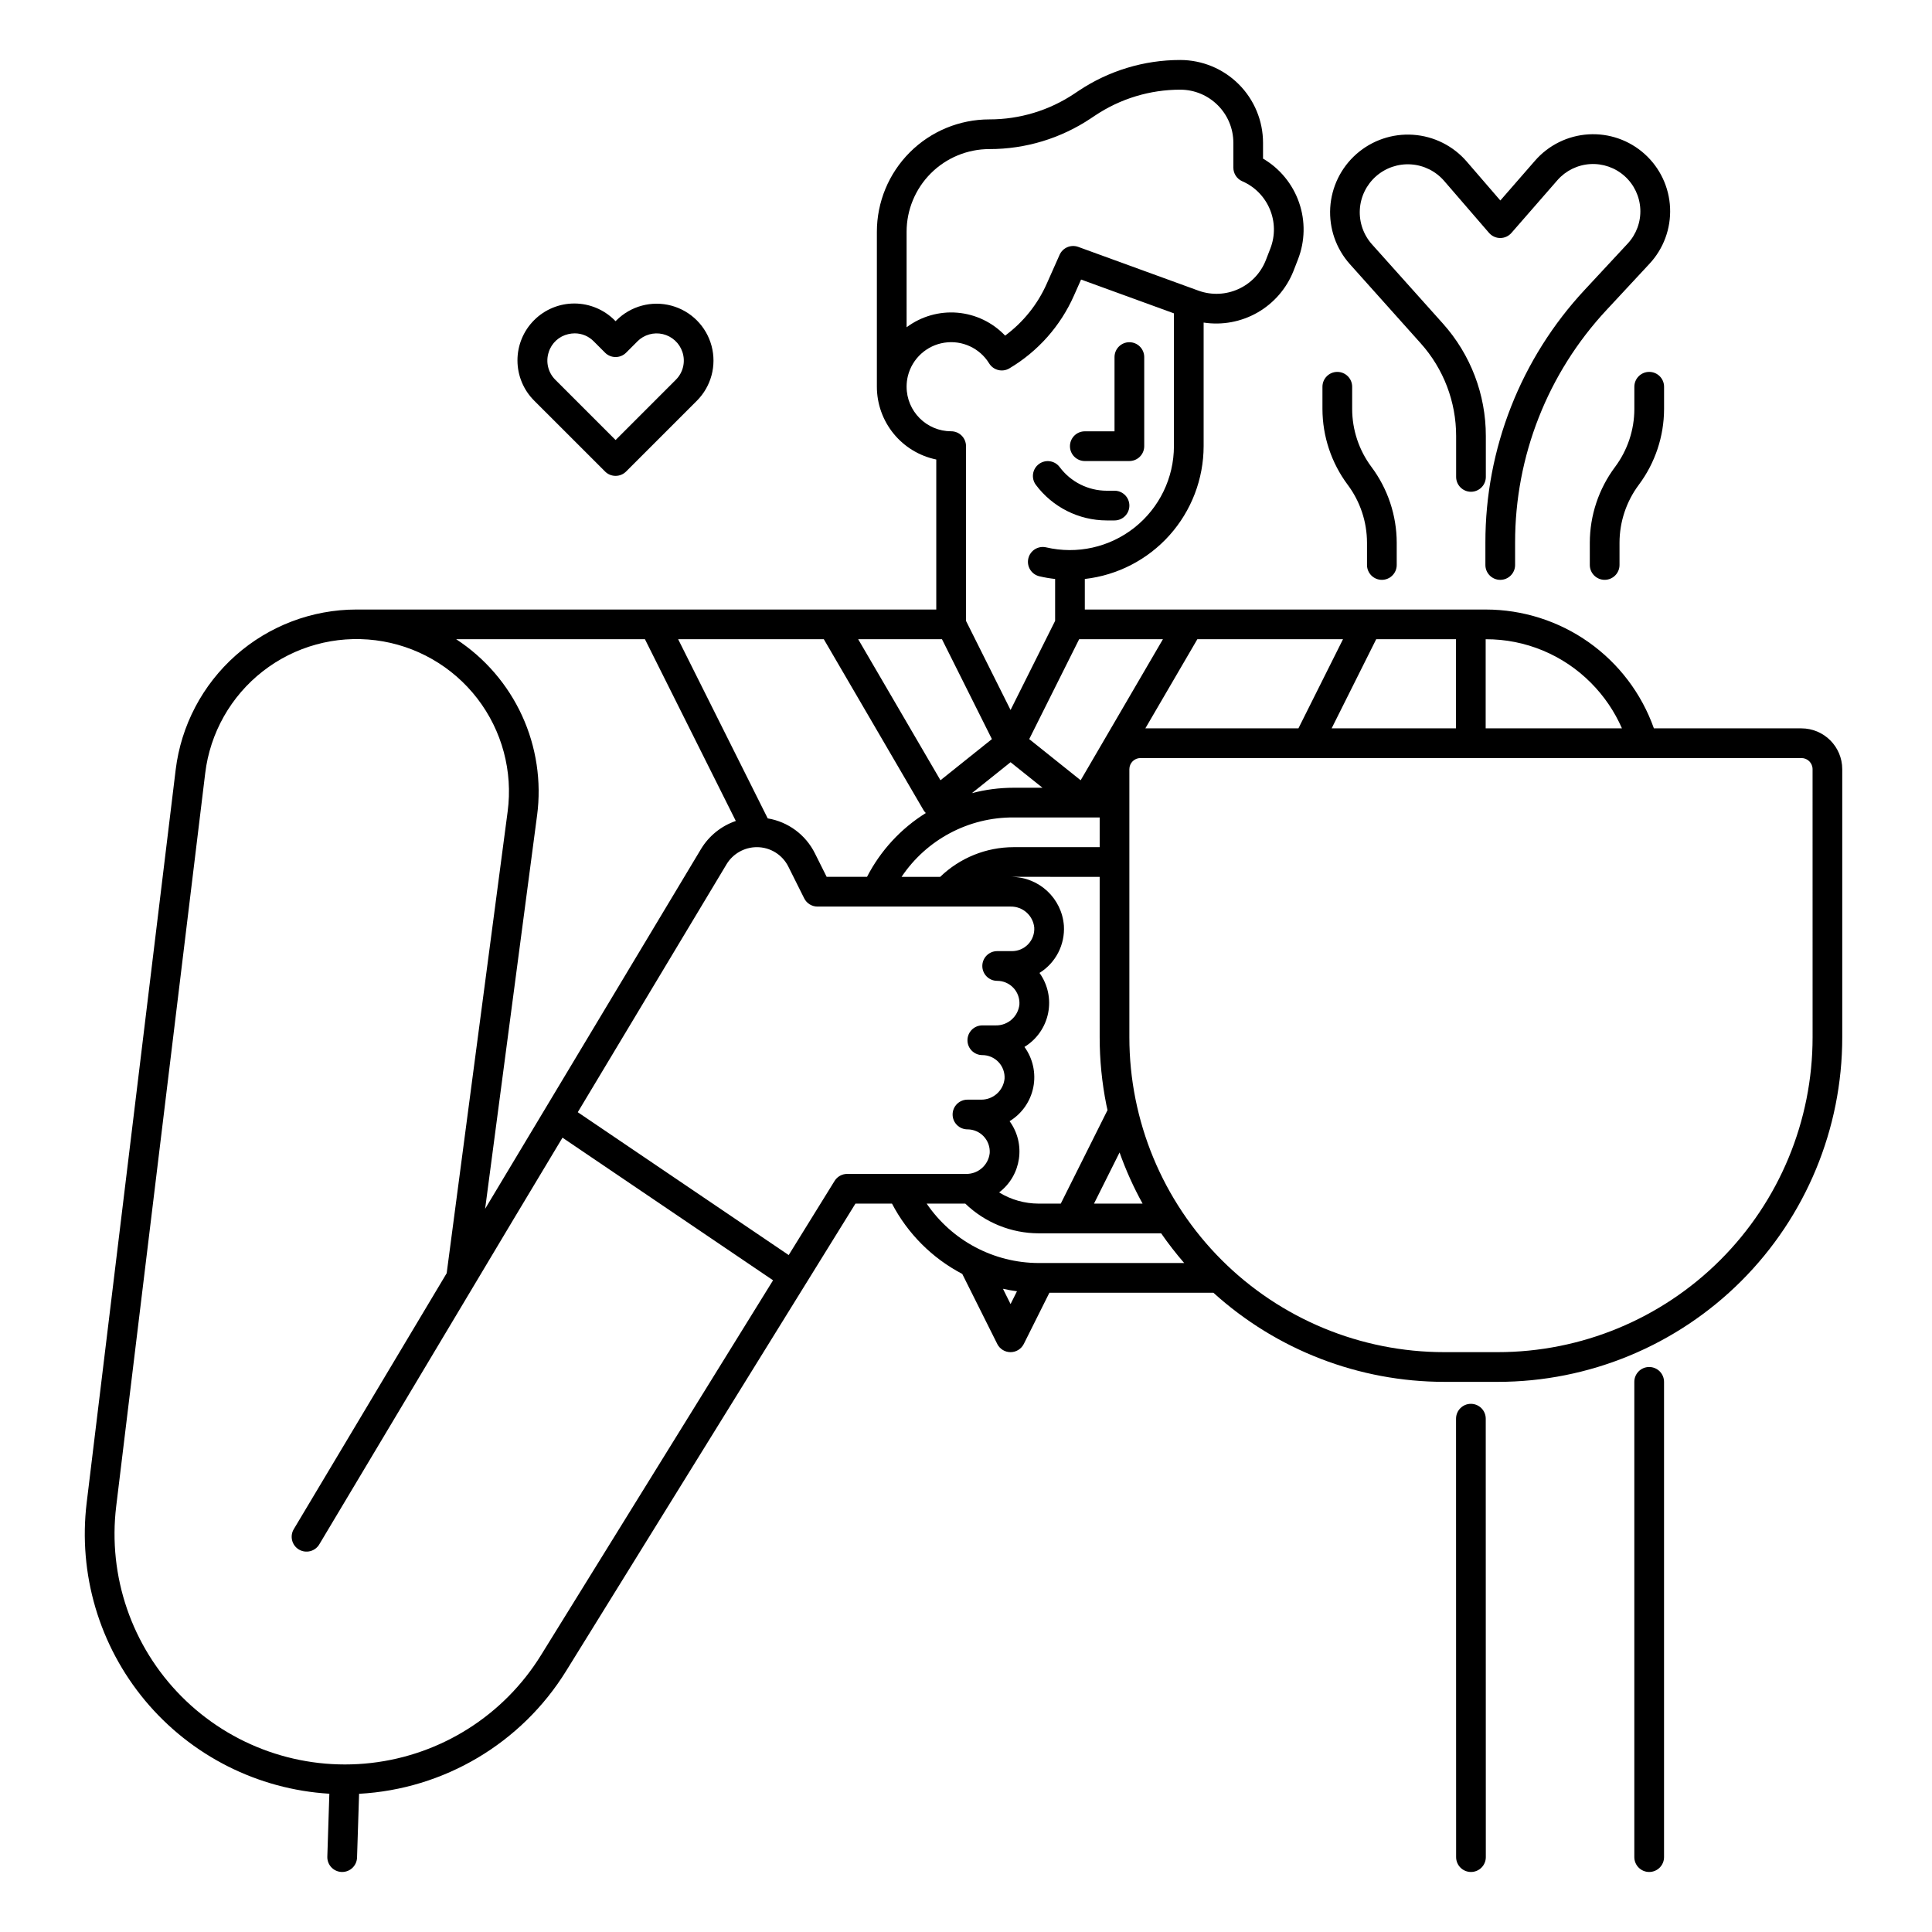
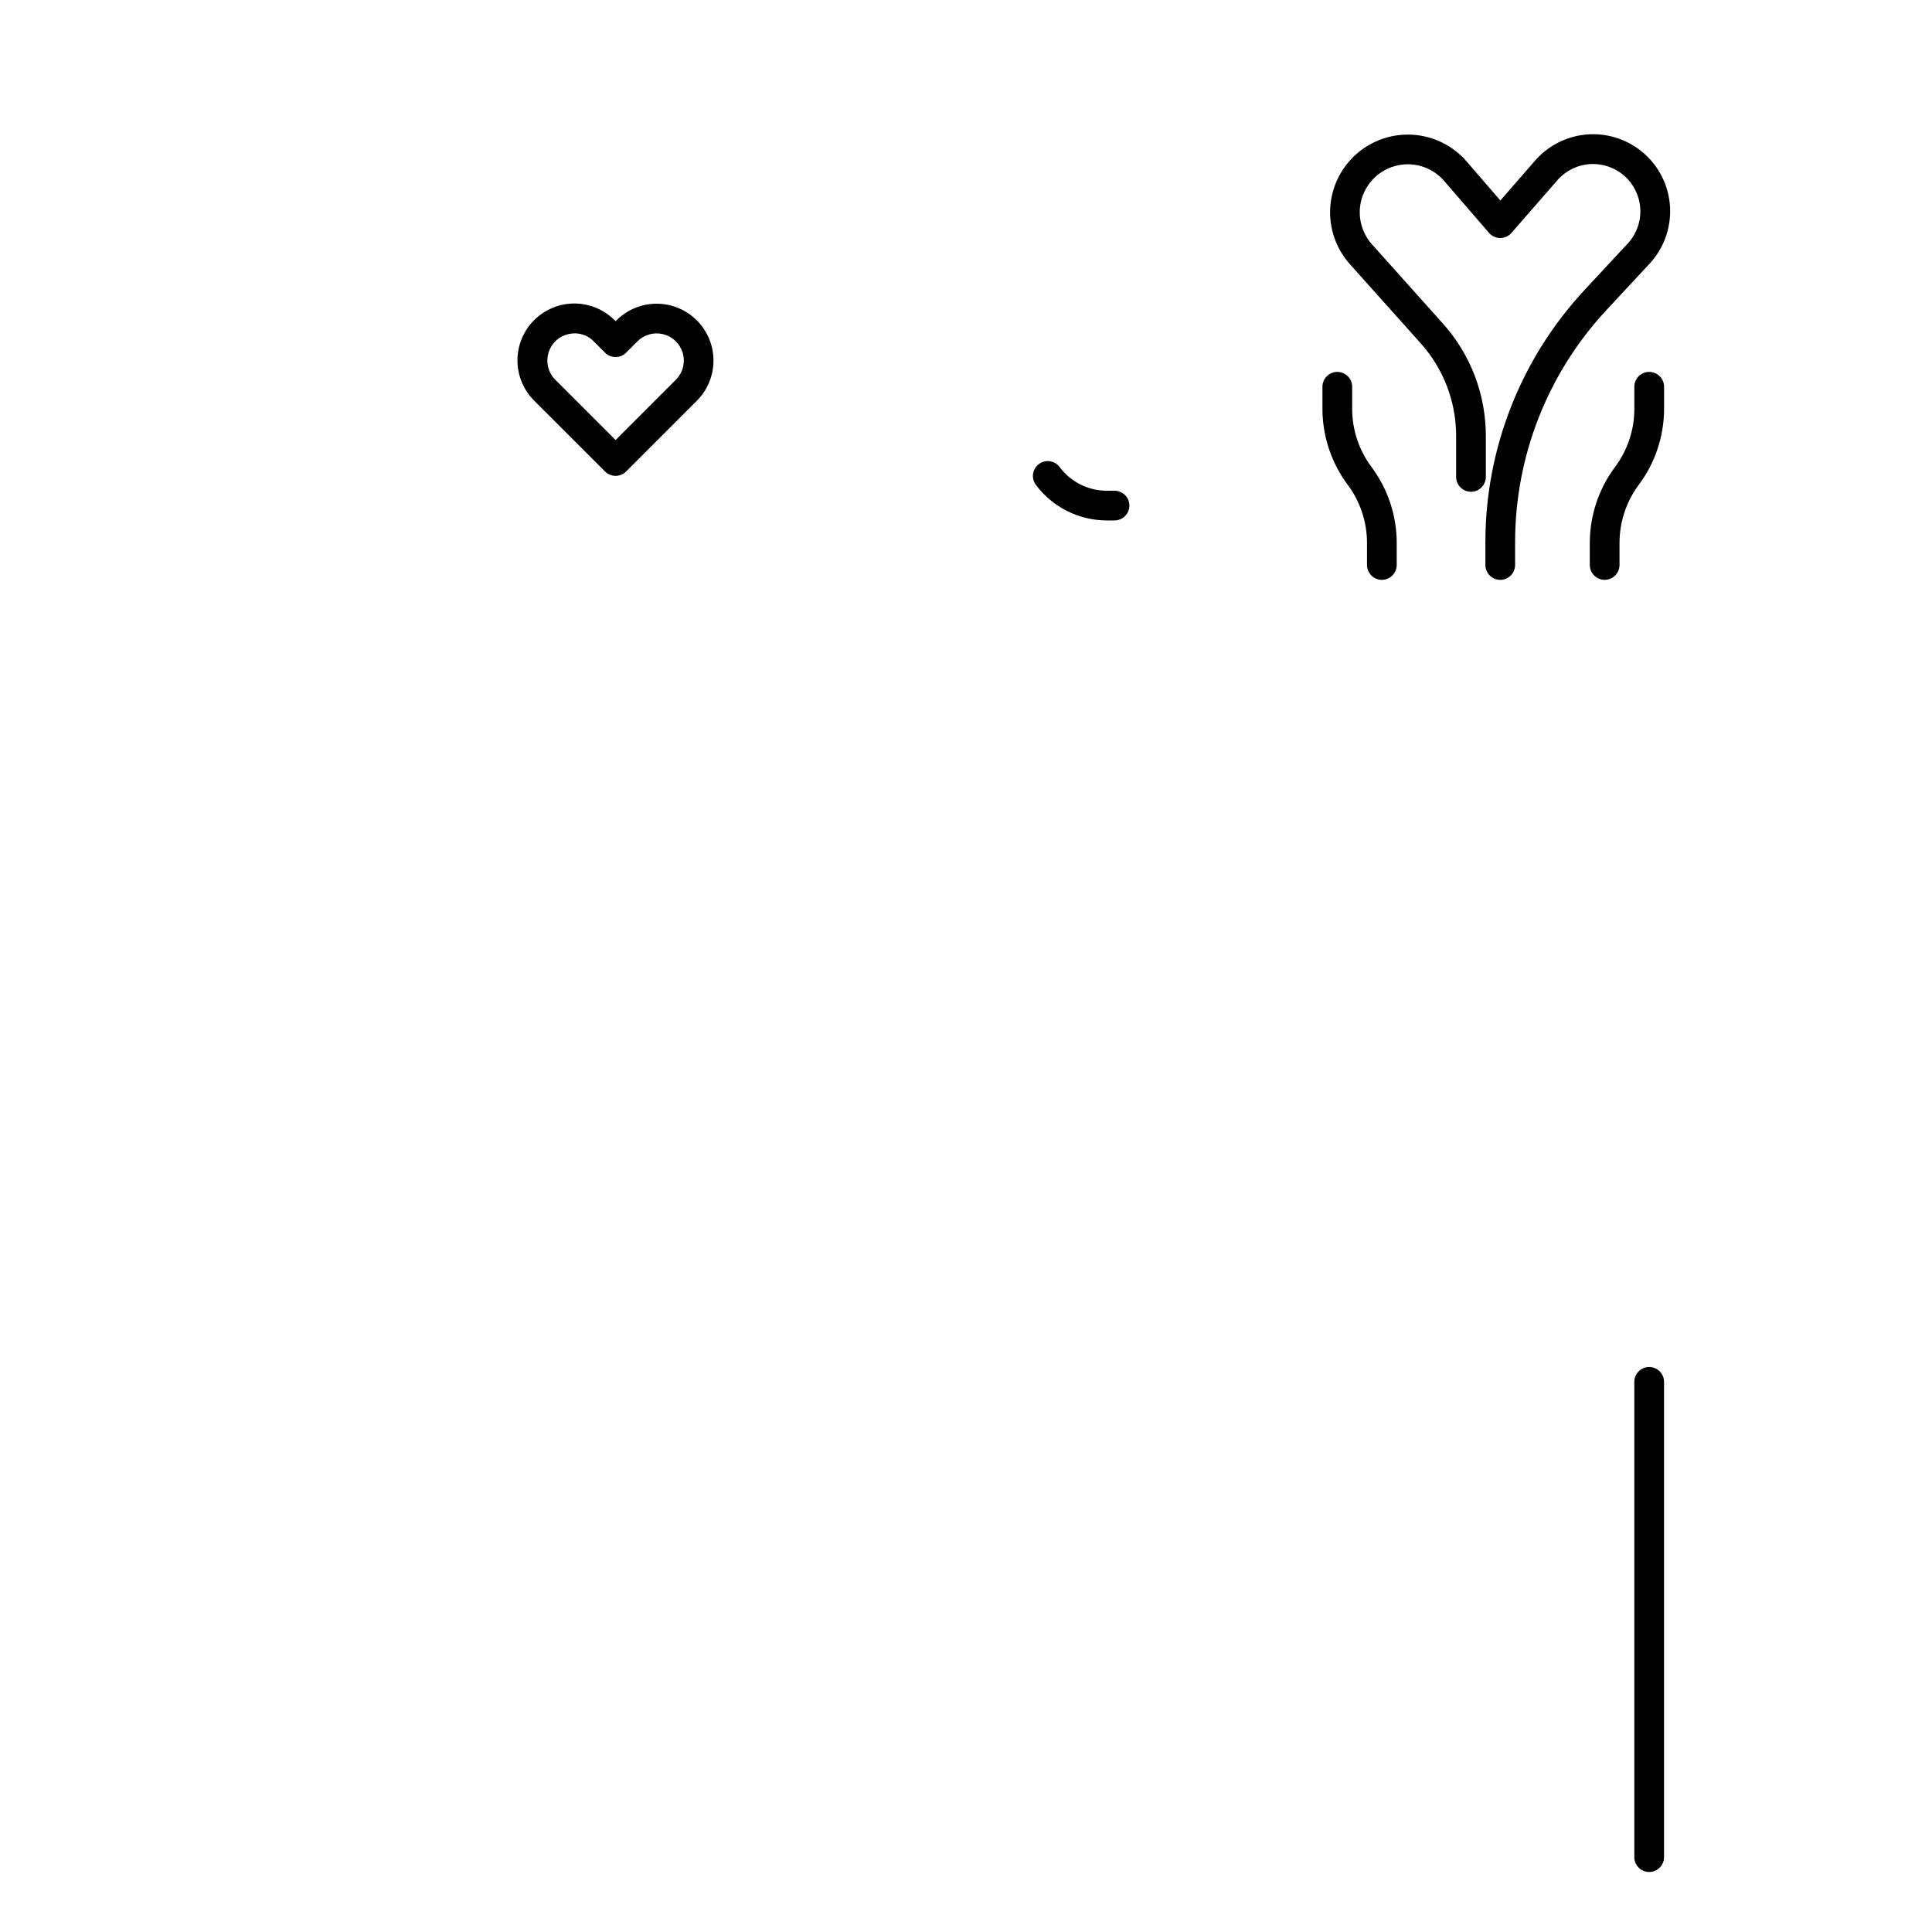
<svg xmlns="http://www.w3.org/2000/svg" fill="#000000" width="800px" height="800px" version="1.1" viewBox="144 144 512 512">
  <g>
-     <path d="m621.4 337.02h-39.102c-3.262-9.207-9.293-17.176-17.27-22.816-7.977-5.637-17.5-8.668-27.27-8.672h-106.27v-8.098c8.652-0.977 16.645-5.106 22.453-11.598 5.805-6.492 9.023-14.891 9.035-23.602v-32.75c4.926 0.754 9.961-0.184 14.285-2.66 4.324-2.481 7.68-6.356 9.516-10.988l1.191-3.066c1.891-4.828 2-10.176 0.305-15.074-1.695-4.902-5.082-9.039-9.555-11.664v-4.191c-0.004-5.816-2.316-11.398-6.43-15.512-4.113-4.113-9.695-6.426-15.512-6.43-9.57-0.004-18.922 2.828-26.883 8.137l-1.18 0.789c-6.664 4.453-14.5 6.828-22.516 6.816-7.91 0-15.496 3.141-21.086 8.73-5.594 5.594-8.734 13.18-8.73 21.086v41.031c0.004 4.535 1.574 8.934 4.441 12.445 2.867 3.512 6.859 5.93 11.301 6.844v39.754h-153.65c-11.789 0.008-23.172 4.332-31.996 12.148-8.824 7.82-14.488 18.598-15.918 30.301l-23.586 194.25c-2.289 18.875 3.316 37.855 15.492 52.457s29.84 23.527 48.816 24.672l-0.535 16.676c-0.035 1.043 0.348 2.059 1.062 2.82s1.703 1.207 2.746 1.238h0.129c2.125 0.004 3.867-1.684 3.938-3.809l0.543-16.906h-0.004c22.516-1.223 43.008-13.379 54.871-32.551l76.668-123.85h9.691c4.16 7.961 10.66 14.461 18.621 18.629l9.273 18.555h-0.004c0.668 1.332 2.031 2.176 3.519 2.176 1.492 0 2.856-0.844 3.523-2.176l6.781-13.57h43.465c16.754 15.18 38.547 23.594 61.156 23.617h14.184c24.219 0 47.441-9.621 64.566-26.742 17.121-17.125 26.742-40.348 26.742-64.566v-71.051c-0.008-5.977-4.848-10.816-10.824-10.824zm-55.812-12.086h0.004c3.473 3.481 6.269 7.578 8.238 12.086h-36.113v-23.617h0.043c10.445-0.031 20.469 4.121 27.832 11.531zm-35.738 12.086h-32.953l11.809-23.617h21.145zm-41.754 0h-40.566l13.777-23.617h38.602zm-68.879 125.95c-3.688-0.012-7.301-1.035-10.441-2.965 5.91-4.488 7.144-12.879 2.777-18.879 3.258-1.984 5.531-5.238 6.281-8.977 0.746-3.738-0.102-7.621-2.344-10.703 3.242-1.977 5.512-5.215 6.269-8.934 0.758-3.723-0.07-7.59-2.281-10.676 4.297-2.668 6.777-7.481 6.465-12.531-0.551-7.254-6.574-12.871-13.848-12.918 0.172-0.004 0.344-0.016 0.52-0.016l22.809 0.004v42.516c0 6.016 0.594 12.012 1.773 17.91 0.094 0.469 0.211 0.926 0.309 1.391l-12.387 24.777zm-25.586-149.57 13.234 26.469-13.633 10.906-21.805-37.375zm36.352 0h22.203l-21.801 37.375-13.633-10.906zm-18.176 32.594 8.465 6.766h-7.656c-3.731 0.004-7.441 0.484-11.051 1.43zm0.809 14.637h22.809v7.871l-22.809 0.004c-7.262 0.008-14.238 2.828-19.461 7.871h-10.234c6.629-9.898 17.777-15.812 29.691-15.746zm28.082 88.781v0.004c1.66 4.676 3.699 9.211 6.102 13.555h-12.879zm-56.441-243.96c-0.004-5.82 2.309-11.402 6.426-15.52 4.113-4.113 9.699-6.426 15.52-6.422 9.566 0.012 18.926-2.824 26.879-8.141l1.18-0.789v0.004c6.668-4.449 14.504-6.82 22.52-6.82 7.766 0.008 14.059 6.305 14.07 14.07v6.594c0 1.566 0.926 2.981 2.359 3.606 6.883 2.992 10.164 10.895 7.422 17.879l-1.188 3.066c-2.789 7.051-10.672 10.617-17.809 8.059l-31.891-11.609c-1.945-0.707-4.106 0.211-4.945 2.102l-3.394 7.633c-2.422 5.473-6.227 10.219-11.039 13.777-3.328-3.504-7.824-5.66-12.633-6.07-4.812-0.406-9.605 0.965-13.477 3.856zm0 41.031c0-0.965 0.113-1.93 0.348-2.871 1.16-4.609 4.969-8.078 9.668-8.797 4.699-0.723 9.375 1.441 11.863 5.492 1.129 1.828 3.519 2.414 5.363 1.312 7.562-4.488 13.535-11.219 17.094-19.258l1.902-4.281 24.609 8.961v35.188c-0.008 8.414-3.859 16.367-10.457 21.59-6.598 5.227-15.219 7.152-23.414 5.234-2.113-0.484-4.219 0.828-4.715 2.938-0.496 2.113 0.812 4.227 2.918 4.727 1.379 0.324 2.773 0.562 4.18 0.715v11.102l-11.809 23.617-11.809-23.617 0.004-46.305c0-1.043-0.418-2.047-1.156-2.785-0.734-0.738-1.738-1.152-2.781-1.152-6.519-0.004-11.801-5.289-11.809-11.809zm-21.941 66.914 26.414 45.281c0.172 0.285 0.379 0.551 0.621 0.785-6.625 4.129-12.008 9.969-15.582 16.91h-10.695l-3.109-6.219c-2.441-4.922-7.094-8.371-12.512-9.273l-23.738-47.484zm-47.402 0 24.082 48.168c-3.852 1.316-7.113 3.945-9.219 7.43l-57.215 95.355 13.766-104.24 0.004 0.004c1.191-9.016-0.188-18.188-3.981-26.453-3.793-8.266-9.848-15.289-17.461-20.262zm-27.57 269.28c-9.84 15.895-26.418 26.406-44.992 28.527-18.574 2.125-37.094-4.379-50.266-17.641-13.172-13.266-19.543-31.832-17.293-50.391l23.586-194.25c1.289-10.68 6.781-20.406 15.262-27.02 8.48-6.617 19.25-9.574 29.922-8.223s20.363 6.902 26.926 15.426c6.562 8.523 9.457 19.309 8.039 29.973l-16.156 122.34-40.473 67.746c-0.566 0.898-0.742 1.984-0.496 3.016 0.246 1.031 0.898 1.918 1.809 2.461 0.91 0.543 2 0.695 3.027 0.426 1.023-0.273 1.895-0.945 2.418-1.867l51.508-86.207 12.898-21.496 55.805 37.797zm81.172-127.58c-1.363 0-2.629 0.707-3.348 1.867l-12.156 19.641-55.898-37.859 39.418-65.691v-0.004c1.695-2.812 4.738-4.535 8.023-4.543 3.547-0.012 6.793 1.992 8.371 5.172l4.195 8.395c0.668 1.336 2.031 2.176 3.519 2.176h51.168c3.211-0.062 5.938 2.34 6.277 5.531 0.105 1.629-0.469 3.227-1.586 4.414-1.117 1.188-2.676 1.863-4.305 1.863h-3.938c-2.172 0-3.934 1.762-3.934 3.938 0 2.172 1.762 3.934 3.934 3.934 1.633 0 3.188 0.676 4.305 1.863 1.117 1.188 1.691 2.785 1.59 4.414-0.344 3.191-3.066 5.594-6.277 5.531h-3.551c-2.176 0-3.938 1.762-3.938 3.938 0 2.172 1.762 3.934 3.938 3.934 1.629 0 3.188 0.676 4.305 1.863 1.113 1.188 1.688 2.785 1.586 4.414-0.34 3.191-3.066 5.594-6.277 5.531h-3.551c-2.172 0-3.938 1.762-3.938 3.938 0 2.172 1.766 3.934 3.938 3.934 1.629 0 3.188 0.676 4.305 1.863s1.691 2.785 1.59 4.414c-0.344 3.191-3.07 5.594-6.277 5.531zm21.066 7.871h10.234l-0.004 0.004c5.211 5.027 12.164 7.848 19.406 7.871h32.496c1.891 2.731 3.934 5.359 6.109 7.871h-38.605c-11.871-0.039-22.961-5.93-29.641-15.742zm20.211 22.578c1.223 0.273 2.461 0.484 3.715 0.652l-1.699 3.394zm214.56-66.652c0 22.129-8.789 43.352-24.438 59-15.648 15.648-36.871 24.438-59 24.438h-14.184c-22.129 0-43.352-8.789-59-24.438-15.645-15.648-24.438-36.871-24.438-59v-71.051c0-1.633 1.324-2.953 2.953-2.953h175.15c1.633 0 2.953 1.32 2.953 2.953z" />
-     <path d="m533.8 516.03c-2.172 0-3.934 1.762-3.934 3.938l0.02 116.19c0 2.172 1.762 3.934 3.938 3.934 2.172 0 3.934-1.762 3.934-3.934l-0.02-116.19c0-1.047-0.414-2.047-1.152-2.785-0.738-0.738-1.738-1.152-2.785-1.152z" />
    <path d="m581.05 506.27c-2.172 0-3.938 1.762-3.938 3.938v125.95c0 2.172 1.766 3.934 3.938 3.934 2.176 0 3.938-1.762 3.938-3.934v-125.95c0-1.043-0.414-2.047-1.152-2.785-0.738-0.738-1.742-1.152-2.785-1.152z" />
    <path d="m520.51 234.99c6.043 6.742 9.383 15.48 9.379 24.535v10.859c0 2.172 1.762 3.938 3.938 3.938 2.172 0 3.934-1.766 3.934-3.938v-10.859c0.008-10.992-4.047-21.598-11.383-29.785l-18.781-20.977c-2.266-2.531-3.426-5.859-3.227-9.254 0.203-3.391 1.754-6.559 4.305-8.805 2.551-2.242 5.894-3.371 9.281-3.137 3.391 0.23 6.547 1.812 8.766 4.383l11.879 13.758c0.746 0.863 1.828 1.363 2.969 1.367h0.008c1.141 0 2.223-0.492 2.969-1.352l12.184-13.973c2.211-2.527 5.34-4.062 8.691-4.266 3.352-0.199 6.644 0.953 9.141 3.199s3.984 5.402 4.137 8.754c0.152 3.356-1.047 6.633-3.332 9.094l-11.383 12.25c-16.957 18.195-26.371 42.148-26.34 67.02v5.926c0 2.172 1.762 3.938 3.934 3.938 2.176 0 3.938-1.766 3.938-3.938v-5.926c-0.027-22.883 8.633-44.922 24.234-61.66l11.383-12.246c3.731-4.008 5.695-9.344 5.453-14.812-0.238-5.465-2.664-10.609-6.734-14.27-4.066-3.664-9.434-5.539-14.898-5.207-5.461 0.332-10.562 2.844-14.156 6.973l-9.195 10.551-8.914-10.324c-3.594-4.16-8.699-6.711-14.184-7.09s-10.891 1.453-15.02 5.082c-4.125 3.629-6.633 8.758-6.961 14.242-0.328 5.488 1.551 10.879 5.215 14.973z" />
    <path d="m577.12 246.49v5.906c-0.008 5.535-1.805 10.918-5.113 15.352-4.332 5.797-6.68 12.836-6.691 20.07v5.906c0 2.172 1.762 3.938 3.934 3.938 2.176 0 3.938-1.766 3.938-3.938v-5.906c0.012-5.531 1.805-10.914 5.117-15.348 4.328-5.801 6.676-12.84 6.691-20.074v-5.906c0-2.172-1.762-3.934-3.938-3.934-2.172 0-3.938 1.762-3.938 3.934z" />
    <path d="m506.27 287.82v5.906c0 2.172 1.762 3.938 3.938 3.938 2.172 0 3.938-1.766 3.938-3.938v-5.906c-0.016-7.234-2.363-14.273-6.691-20.07-3.312-4.434-5.106-9.816-5.117-15.352v-5.906c0-2.172-1.762-3.934-3.938-3.934-2.172 0-3.938 1.762-3.938 3.934v5.906c0.016 7.234 2.363 14.273 6.691 20.074 3.312 4.434 5.106 9.816 5.117 15.348z" />
-     <path d="m431.49 266.18h11.809-0.004c1.047 0 2.047-0.418 2.785-1.156s1.152-1.738 1.152-2.781v-23.617c0-2.172-1.762-3.934-3.938-3.934-2.172 0-3.934 1.762-3.934 3.934v19.68h-7.871c-2.176 0-3.938 1.762-3.938 3.938 0 2.172 1.762 3.938 3.938 3.938z" />
    <path d="m437.28 281.92h2.082c2.172 0 3.934-1.762 3.934-3.938 0-2.172-1.762-3.934-3.934-3.934h-2.082c-4.914-0.012-9.535-2.336-12.469-6.281-1.301-1.727-3.75-2.078-5.484-0.793-1.738 1.285-2.113 3.734-0.84 5.481 4.422 5.941 11.387 9.449 18.793 9.465z" />
    <path d="m304.35 268.96c0.738 0.738 1.742 1.152 2.785 1.152s2.047-0.414 2.785-1.152l18.75-18.75c3.805-3.809 5.293-9.355 3.898-14.555-1.395-5.203-5.453-9.262-10.656-10.656-5.199-1.395-10.746 0.094-14.555 3.898l-0.223 0.223-0.223-0.223c-2.824-2.848-6.664-4.453-10.672-4.465-4.008-0.012-7.859 1.578-10.691 4.414-2.836 2.836-4.426 6.684-4.414 10.691 0.008 4.012 1.617 7.852 4.465 10.672zm-14.922-31.684c0.766-2.383 2.734-4.18 5.176-4.731 0.559-0.133 1.137-0.199 1.715-0.203 1.891 0.004 3.703 0.766 5.027 2.121l3.008 3.008h-0.004c0.738 0.734 1.742 1.152 2.785 1.152s2.047-0.418 2.785-1.152l3.008-3.008-0.004-0.004c1.766-1.762 4.316-2.484 6.742-1.914 2.43 0.574 4.387 2.363 5.176 4.731 0.871 2.586 0.195 5.441-1.738 7.363l-15.969 15.973-15.969-15.969c-1.934-1.922-2.609-4.781-1.734-7.363z" />
  </g>
</svg>